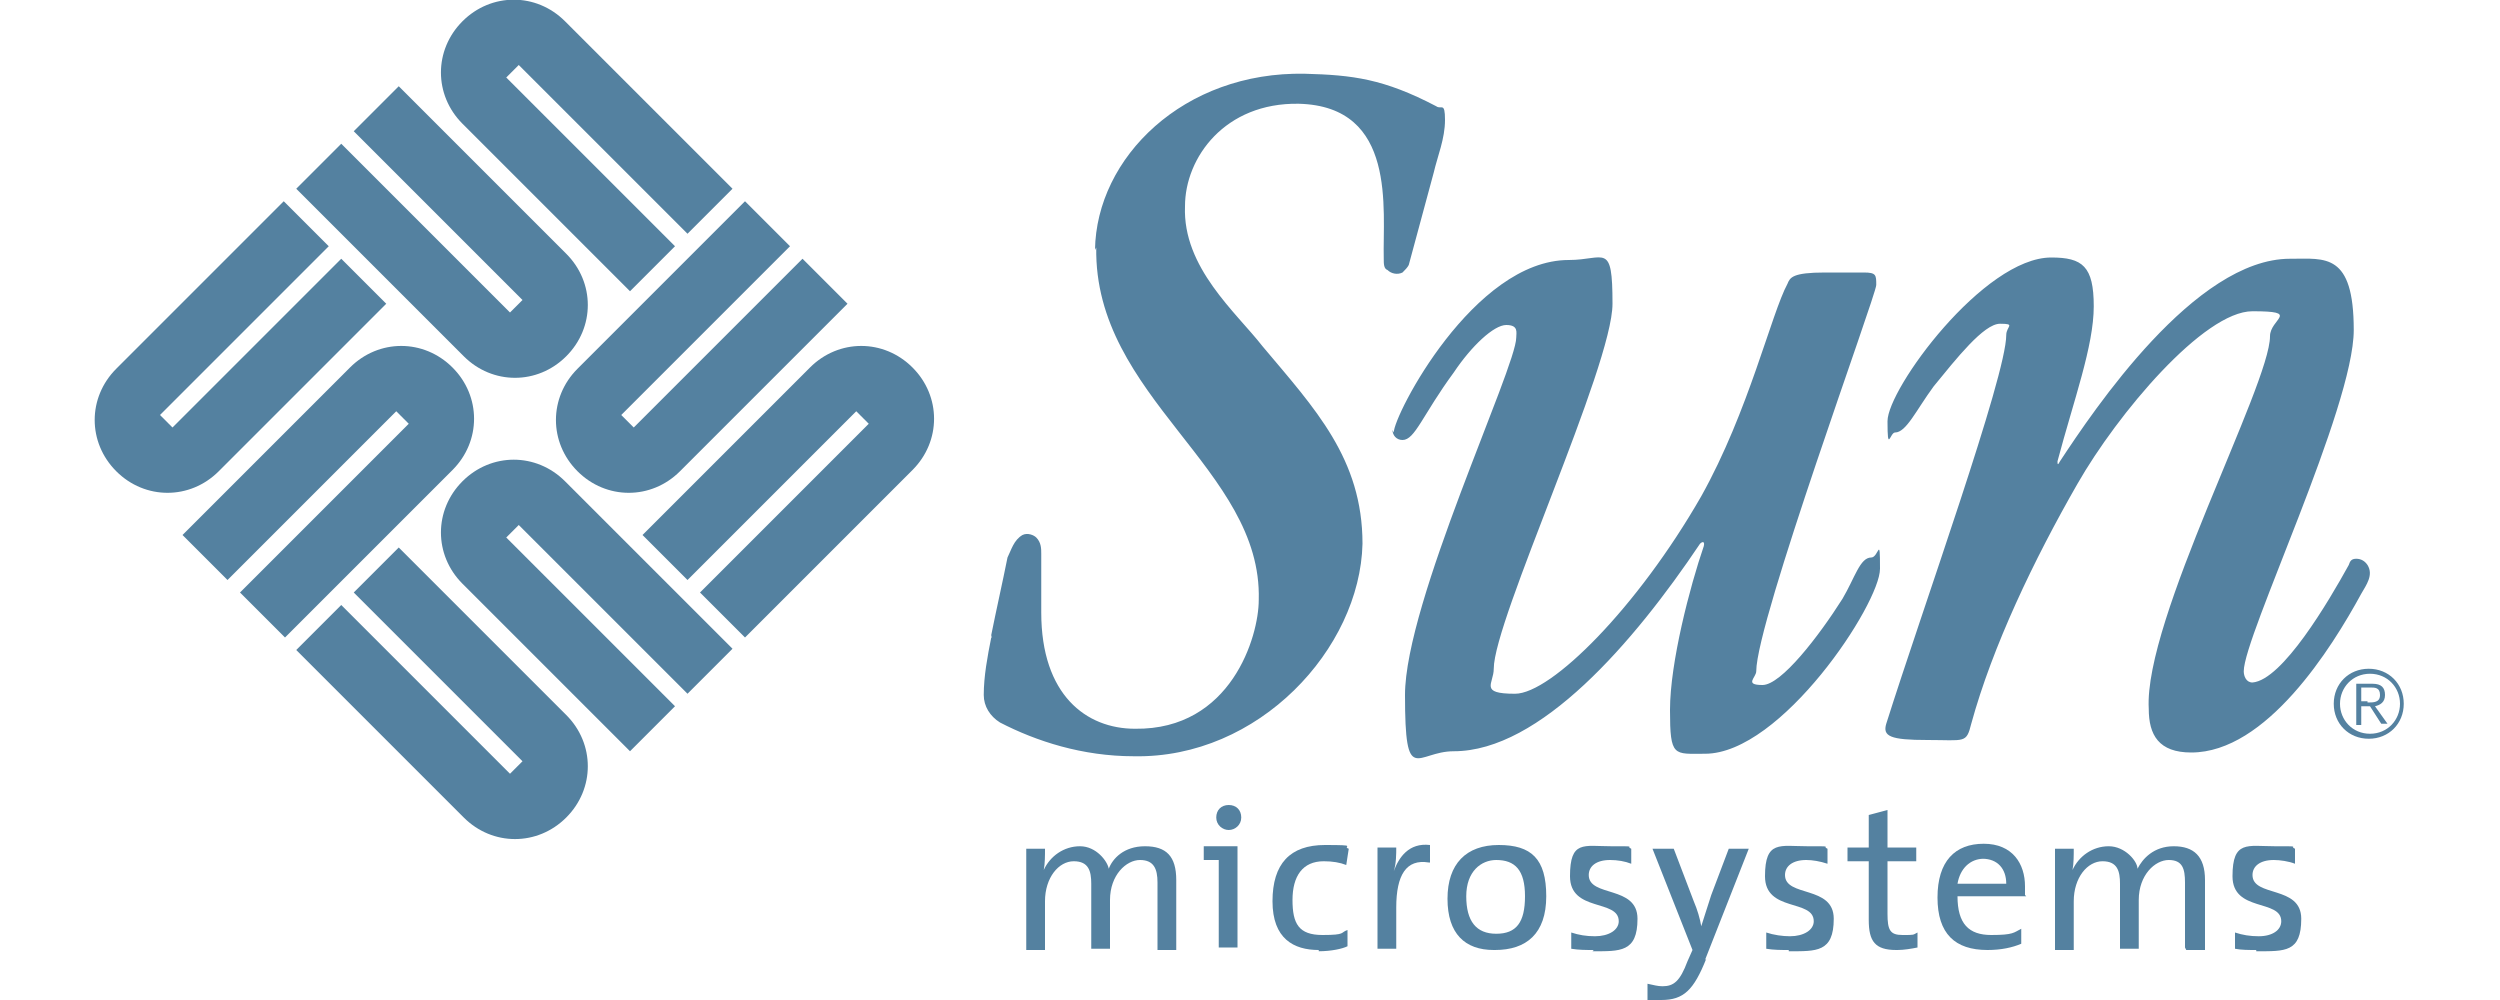
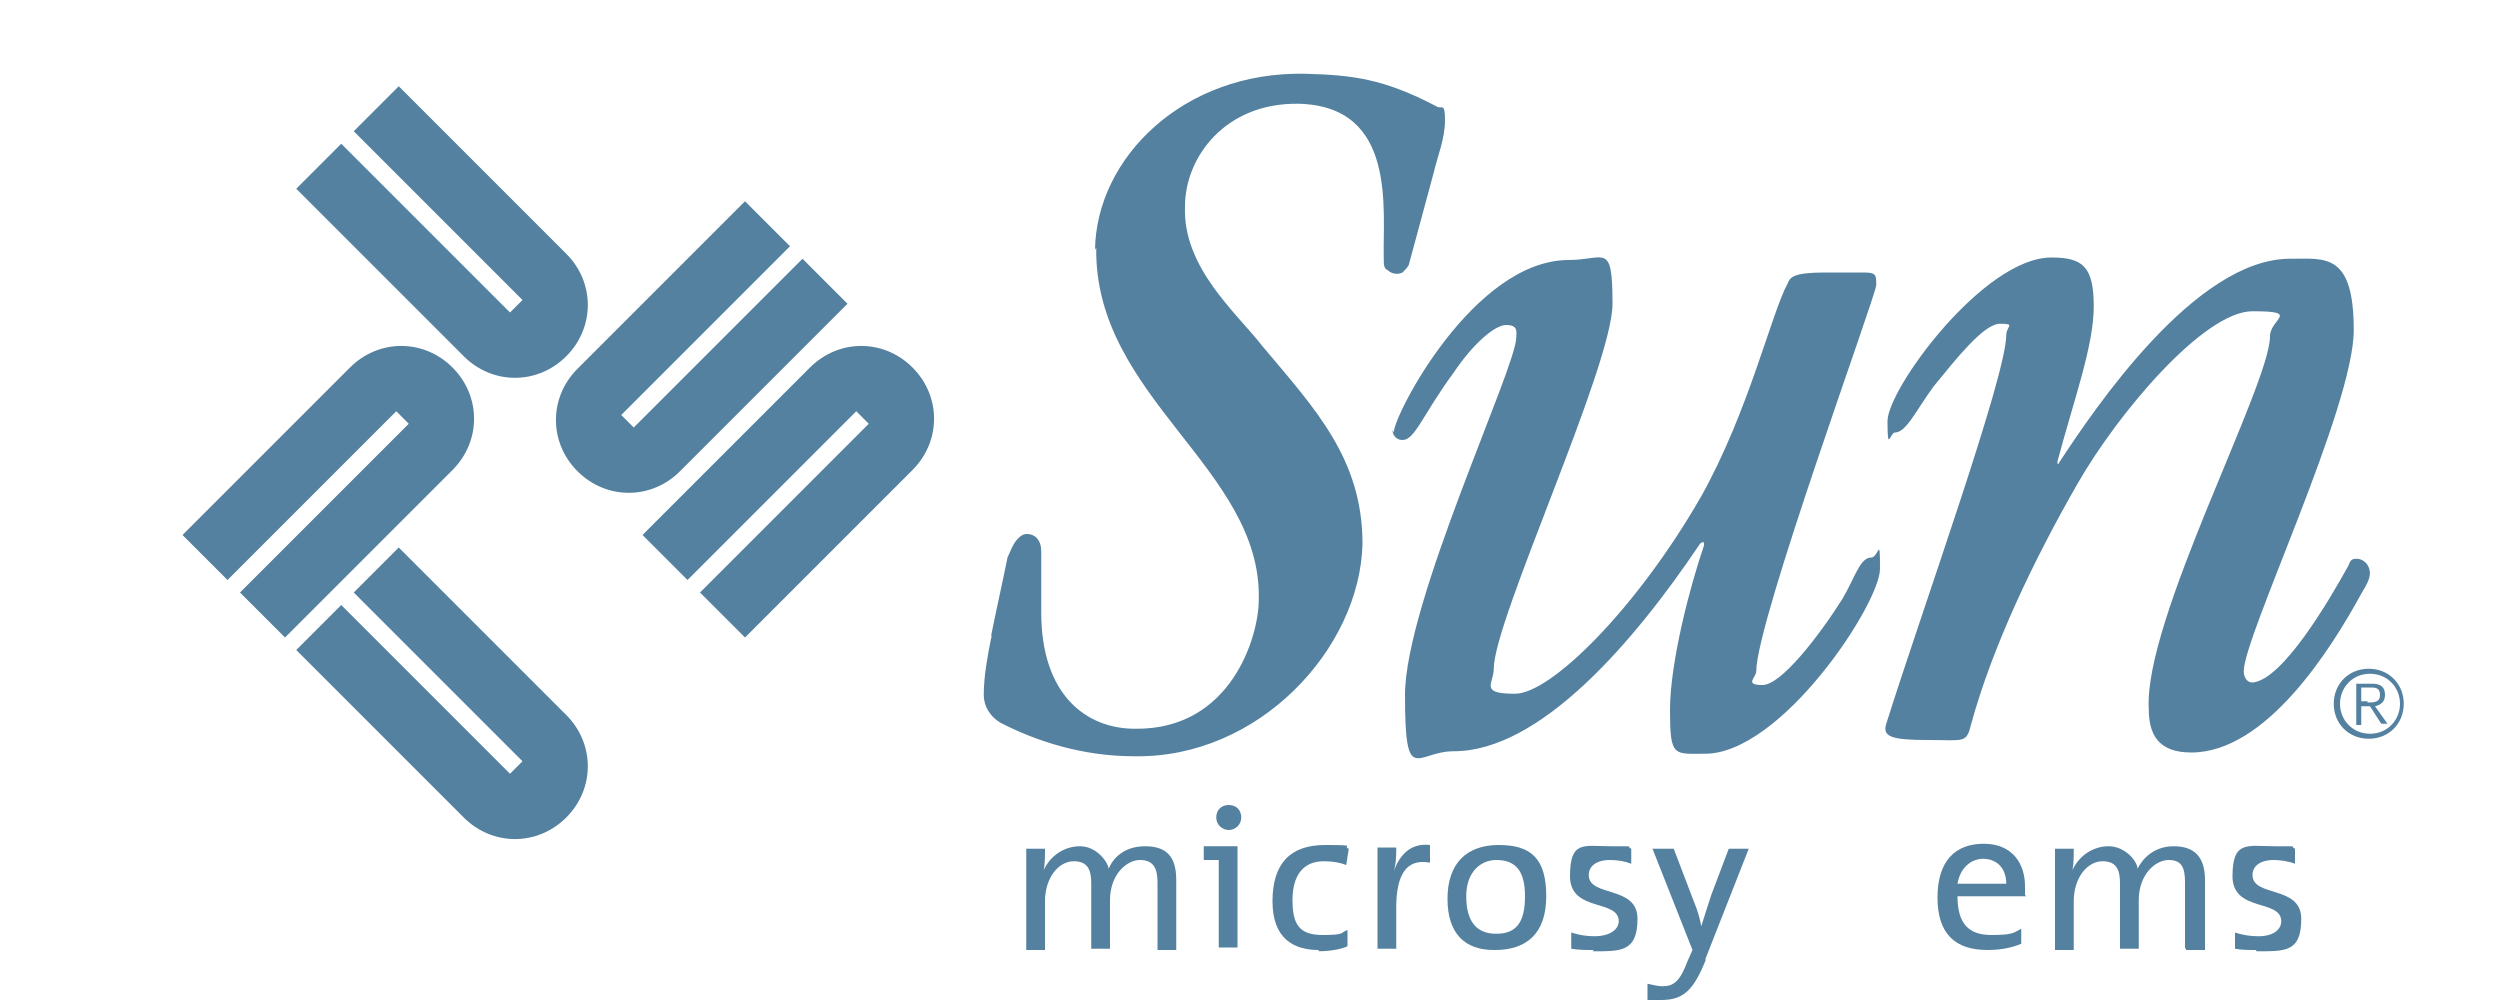
<svg xmlns="http://www.w3.org/2000/svg" width="200" height="80" version="1.1" viewBox="0 0 200 80">
  <defs>
    <style>
      .cls-1 {
        fill: #5481a0;
      }
    </style>
  </defs>
  <g>
    <g id="Calque_1">
      <g>
        <path class="cls-1" d="M183.2,20.7c-7.6,0-15.7,12.1-18.4,16.2-.2.4-.2.2-.2,0,1.3-4.9,2.9-9.2,2.9-12.4s-.9-3.9-3.4-3.9c-5.4,0-13.1,10.5-13.1,13.1s.2.9.6.9c.9,0,1.7-1.8,3.1-3.7,1.8-2.2,4-5,5.3-5s.5.2.5.9c0,3.3-6.7,21.9-9.6,31.1-.3,1,.3,1.3,3.3,1.3s3.1.3,3.5-1.3c1.7-6.2,5-13.1,8.5-19.2,3.2-5.6,10.1-13.8,14-13.8s1.4.6,1.4,2c0,3.9-10.1,22.7-9.7,29.8,0,2.1.8,3.5,3.4,3.5,6,0,11.2-8.3,13.6-12.7.4-.7,1-1.5.5-2.3-.2-.3-.5-.5-.9-.5s-.5.2-.6.5c-1.6,2.9-5.3,9.2-7.7,9.4-.5,0-.7-.5-.7-.9,0-2.8,8.8-21.1,8.8-27.3s-2.3-5.7-5-5.7M111.4,34.4c0,.4.3.8.8.8,1,0,1.6-2,4.1-5.4,1.4-2.1,3.2-3.8,4.2-3.8s.8.6.8,1c0,2.4-8.9,21.2-8.9,28.6s.9,4.5,3.9,4.5c6.9,0,14.4-8.7,19.7-16.6.2-.2.4-.2.3.2-1.1,3.2-2.7,9.3-2.7,13.1s.3,3.5,2.8,3.5c6.1,0,14-12,14-14.8s-.1-.9-.7-.9c-.9,0-1.3,1.6-2.3,3.3-1.9,3-4.9,6.9-6.4,6.9s-.5-.6-.5-1.1c0-4,9.6-30.1,9.6-30.9s0-1-1-1-1.7,0-3.1,0c-2.6,0-2.8.4-3,.9-1.3,2.4-3.1,10.2-6.9,17-5.1,8.9-12,15.8-14.9,15.8s-1.7-.8-1.7-2c0-3.9,9.5-24.2,9.5-29.2s-.6-3.5-3.5-3.5c-7.6,0-14,12.4-14,13.8M87.7,19.8c-.2,12,13.3,17.7,13,28.2,0,2.9-2.2,10.4-9.9,10.3-3.9,0-7.5-2.7-7.5-9.3v-4.7c0-.4,0-.9-.4-1.3-.2-.2-.7-.4-1.1-.2-.7.4-.9,1.2-1.2,1.8-.4,2-.9,4.2-1.3,6.2,0,.2.1.2,0,.2-.3,1.5-.6,3.1-.6,4.6,0,.9.5,1.7,1.3,2.2,2.9,1.5,6.6,2.7,10.7,2.7,10,.2,18.1-8.6,18.3-17,0-6.8-3.8-10.8-8-15.8-2.1-2.7-6.4-6.3-6.2-11.2,0-3.9,3.2-8.3,9.1-8.2,7.9.2,6.7,8.5,6.8,12.4,0,.4,0,.8.3.9.3.3.8.4,1.2.2.2-.2.4-.4.5-.6l2-7.4c.3-1.3.9-2.7.9-4.2s-.3-.8-.7-1.1c-4.2-2.2-6.7-2.5-10.5-2.6-9.7-.2-16.7,6.7-16.8,14.1" />
-         <path class="cls-1" d="M17.5,37.7c-2.3,2.3-5.9,2.3-8.2,0-2.3-2.3-2.3-5.9,0-8.2l13.4-13.4,3.6,3.6-13.5,13.5,1,1,13.5-13.5,3.6,3.6-13.4,13.4" />
        <path class="cls-1" d="M28,29.4c2.3-2.3,5.9-2.3,8.2,0,2.3,2.3,2.3,5.9,0,8.2l-13.4,13.4-3.6-3.6,13.5-13.5-1-1-13.5,13.5-3.6-3.6,13.4-13.4" />
        <path class="cls-1" d="M45.3,57.2c2.3,2.3,2.3,5.9,0,8.2-2.3,2.3-5.9,2.3-8.2,0l-13.4-13.4,3.6-3.6,13.5,13.5,1-1-13.5-13.5,3.6-3.6,13.4,13.4" />
-         <path class="cls-1" d="M37,46.7c-2.3-2.3-2.3-5.9,0-8.2,2.3-2.3,5.9-2.3,8.2,0l13.4,13.4-3.6,3.6-13.5-13.5-1,1,13.5,13.5-3.6,3.6-13.4-13.4" />
        <path class="cls-1" d="M54.4,37.7c-2.3,2.3-5.9,2.3-8.2,0-2.3-2.3-2.3-5.9,0-8.2l13.4-13.4,3.6,3.6-13.5,13.5,1,1,13.5-13.5,3.6,3.6-13.4,13.4" />
        <path class="cls-1" d="M64.8,29.4c2.3-2.3,5.9-2.3,8.2,0,2.3,2.3,2.3,5.9,0,8.2l-13.4,13.4-3.6-3.6,13.5-13.5-1-1-13.5,13.5-3.6-3.6,13.4-13.4" />
        <path class="cls-1" d="M45.3,20.3c2.3,2.3,2.3,5.9,0,8.2-2.3,2.3-5.9,2.3-8.2,0l-13.4-13.4,3.6-3.6,13.5,13.5,1-1-13.5-13.5,3.6-3.6,13.4,13.4" />
-         <path class="cls-1" d="M37,9.9c-2.3-2.3-2.3-5.9,0-8.2,2.3-2.3,5.9-2.3,8.2,0l13.4,13.4-3.6,3.6-13.5-13.5-1,1,13.5,13.5-3.6,3.6-13.4-13.4" />
        <path class="cls-1" d="M189.4,56.2c.5,0,1,0,1-.6s-.4-.6-.8-.6h-.7v1.1h.5M188.9,58h-.4v-3.3h1.3c.7,0,1,.3,1,.9s-.4.8-.8.9l1,1.4h-.5l-.9-1.4h-.7v1.4ZM187.2,56.3c0,1.3,1,2.4,2.4,2.4s2.4-1.1,2.4-2.4-1-2.4-2.4-2.4-2.4,1.1-2.4,2.4M192.3,56.3c0,1.6-1.2,2.8-2.8,2.8s-2.8-1.2-2.8-2.8,1.2-2.8,2.8-2.8,2.8,1.2,2.8,2.8" />
        <path class="cls-1" d="M92.6,75.8v-5.2c0-1.1-.3-1.8-1.4-1.8s-2.4,1.2-2.4,3.2v3.9h-1.5v-5.2c0-1-.2-1.8-1.4-1.8s-2.3,1.3-2.3,3.2v3.9h-1.5v-8.1h1.5c0,.5,0,1.2-.1,1.7h0c.5-1.1,1.6-1.9,2.9-1.9s2.2,1.2,2.3,1.8c.3-.8,1.2-1.8,2.9-1.8s2.5.8,2.5,2.7v5.6h-1.5" />
        <path class="cls-1" d="M105.5,76c-2,0-3.7-.9-3.7-3.9s1.4-4.5,4.2-4.5,1.3.1,1.9.3l-.2,1.3c-.5-.2-1.1-.3-1.8-.3-1.7,0-2.5,1.2-2.5,3.1s.5,2.8,2.4,2.8,1.4-.2,2-.4v1.3c-.4.2-1.3.4-2.3.4" />
        <path class="cls-1" d="M114.3,69c-1.8-.3-2.6,1-2.6,3.6v3.3h-1.5v-8.1h1.5c0,.5,0,1.3-.2,1.9h0c.4-1.1,1.2-2.3,2.9-2.1v1.4" />
        <path class="cls-1" d="M119.7,68.8c-1.2,0-2.4.9-2.4,2.9s.8,3,2.4,3,2.3-.9,2.3-3-.8-2.9-2.3-2.9M119.5,76c-2.3,0-3.7-1.3-3.7-4.1s1.5-4.3,4.1-4.3,3.8,1.1,3.8,4.1-1.6,4.3-4.1,4.3" />
        <path class="cls-1" d="M127.5,76c-.6,0-1.2,0-1.8-.1v-1.3c.6.2,1.2.3,1.9.3,1.1,0,1.9-.5,1.9-1.2,0-1.8-3.9-.7-3.9-3.6s1.1-2.4,3.3-2.4,1.1,0,1.6.2v1.2c-.5-.2-1.1-.3-1.7-.3-1.1,0-1.7.5-1.7,1.2,0,1.8,3.9.8,3.9,3.5s-1.4,2.6-3.6,2.6" />
        <path class="cls-1" d="M136.5,76.7c-1,2.5-1.8,3.3-3.6,3.3s-.8,0-1.1,0v-1.3c.5.1.8.2,1.2.2.9,0,1.4-.4,2-2l.4-.9-3.2-8.1h1.7l1.6,4.2c.3.7.5,1.4.6,2h0c.2-.6.5-1.6.8-2.5l1.4-3.7h1.6l-3.5,8.9" />
-         <path class="cls-1" d="M143.1,76c-.6,0-1.2,0-1.8-.1v-1.3c.6.2,1.3.3,1.9.3,1.1,0,1.9-.5,1.9-1.2,0-1.8-3.9-.7-3.9-3.6s1.2-2.4,3.4-2.4,1.1,0,1.6.2v1.2c-.6-.2-1.2-.3-1.7-.3-1.1,0-1.7.5-1.7,1.2,0,1.8,3.9.8,3.9,3.5s-1.4,2.6-3.6,2.6" />
-         <path class="cls-1" d="M151.7,76c-1.7,0-2.2-.7-2.2-2.4v-4.7h-1.7v-1.1h1.7v-2.6l1.5-.4v3h2.3v1.1h-2.3v4.2c0,1.3.2,1.7,1.2,1.7s.8,0,1.2-.2v1.2c-.5.1-1.1.2-1.6.2" />
        <path class="cls-1" d="M158.7,68.7c-1.1,0-1.9.8-2.1,2h3.9c0-1.2-.7-2-1.9-2M162.1,71.7h-5.5c0,2.2.9,3.1,2.7,3.1s1.8-.2,2.4-.5v1.2c-.7.3-1.6.5-2.7.5-2.6,0-4-1.3-4-4.2s1.4-4.3,3.7-4.3,3.3,1.6,3.3,3.4,0,.4,0,.7" />
        <path class="cls-1" d="M174.8,75.8v-5.2c0-1.1-.2-1.8-1.3-1.8s-2.4,1.2-2.4,3.2v3.9h-1.5v-5.2c0-1-.2-1.8-1.4-1.8s-2.3,1.3-2.3,3.2v3.9h-1.5v-8.1h1.5c0,.5,0,1.2-.1,1.7h0c.5-1.1,1.6-1.9,2.9-1.9s2.3,1.2,2.3,1.8c.4-.8,1.3-1.8,2.9-1.8s2.5.8,2.5,2.7v5.6h-1.5" />
        <path class="cls-1" d="M180.5,76c-.6,0-1.2,0-1.7-.1v-1.3c.6.2,1.2.3,1.9.3,1.1,0,1.8-.5,1.8-1.2,0-1.8-3.9-.7-3.9-3.6s1.2-2.4,3.4-2.4,1.1,0,1.6.2v1.2c-.5-.2-1.2-.3-1.7-.3-1.1,0-1.7.5-1.7,1.2,0,1.8,3.9.8,3.9,3.5s-1.3,2.6-3.6,2.6" />
        <path class="cls-1" d="M98.3,66.4c.5,0,1-.4,1-1s-.4-1-1-1-1,.4-1,1,.5,1,1,1" />
        <path class="cls-1" d="M96.3,67.7v1.1h1.2v7h1.5v-8.1" />
      </g>
    </g>
  </g>
</svg>